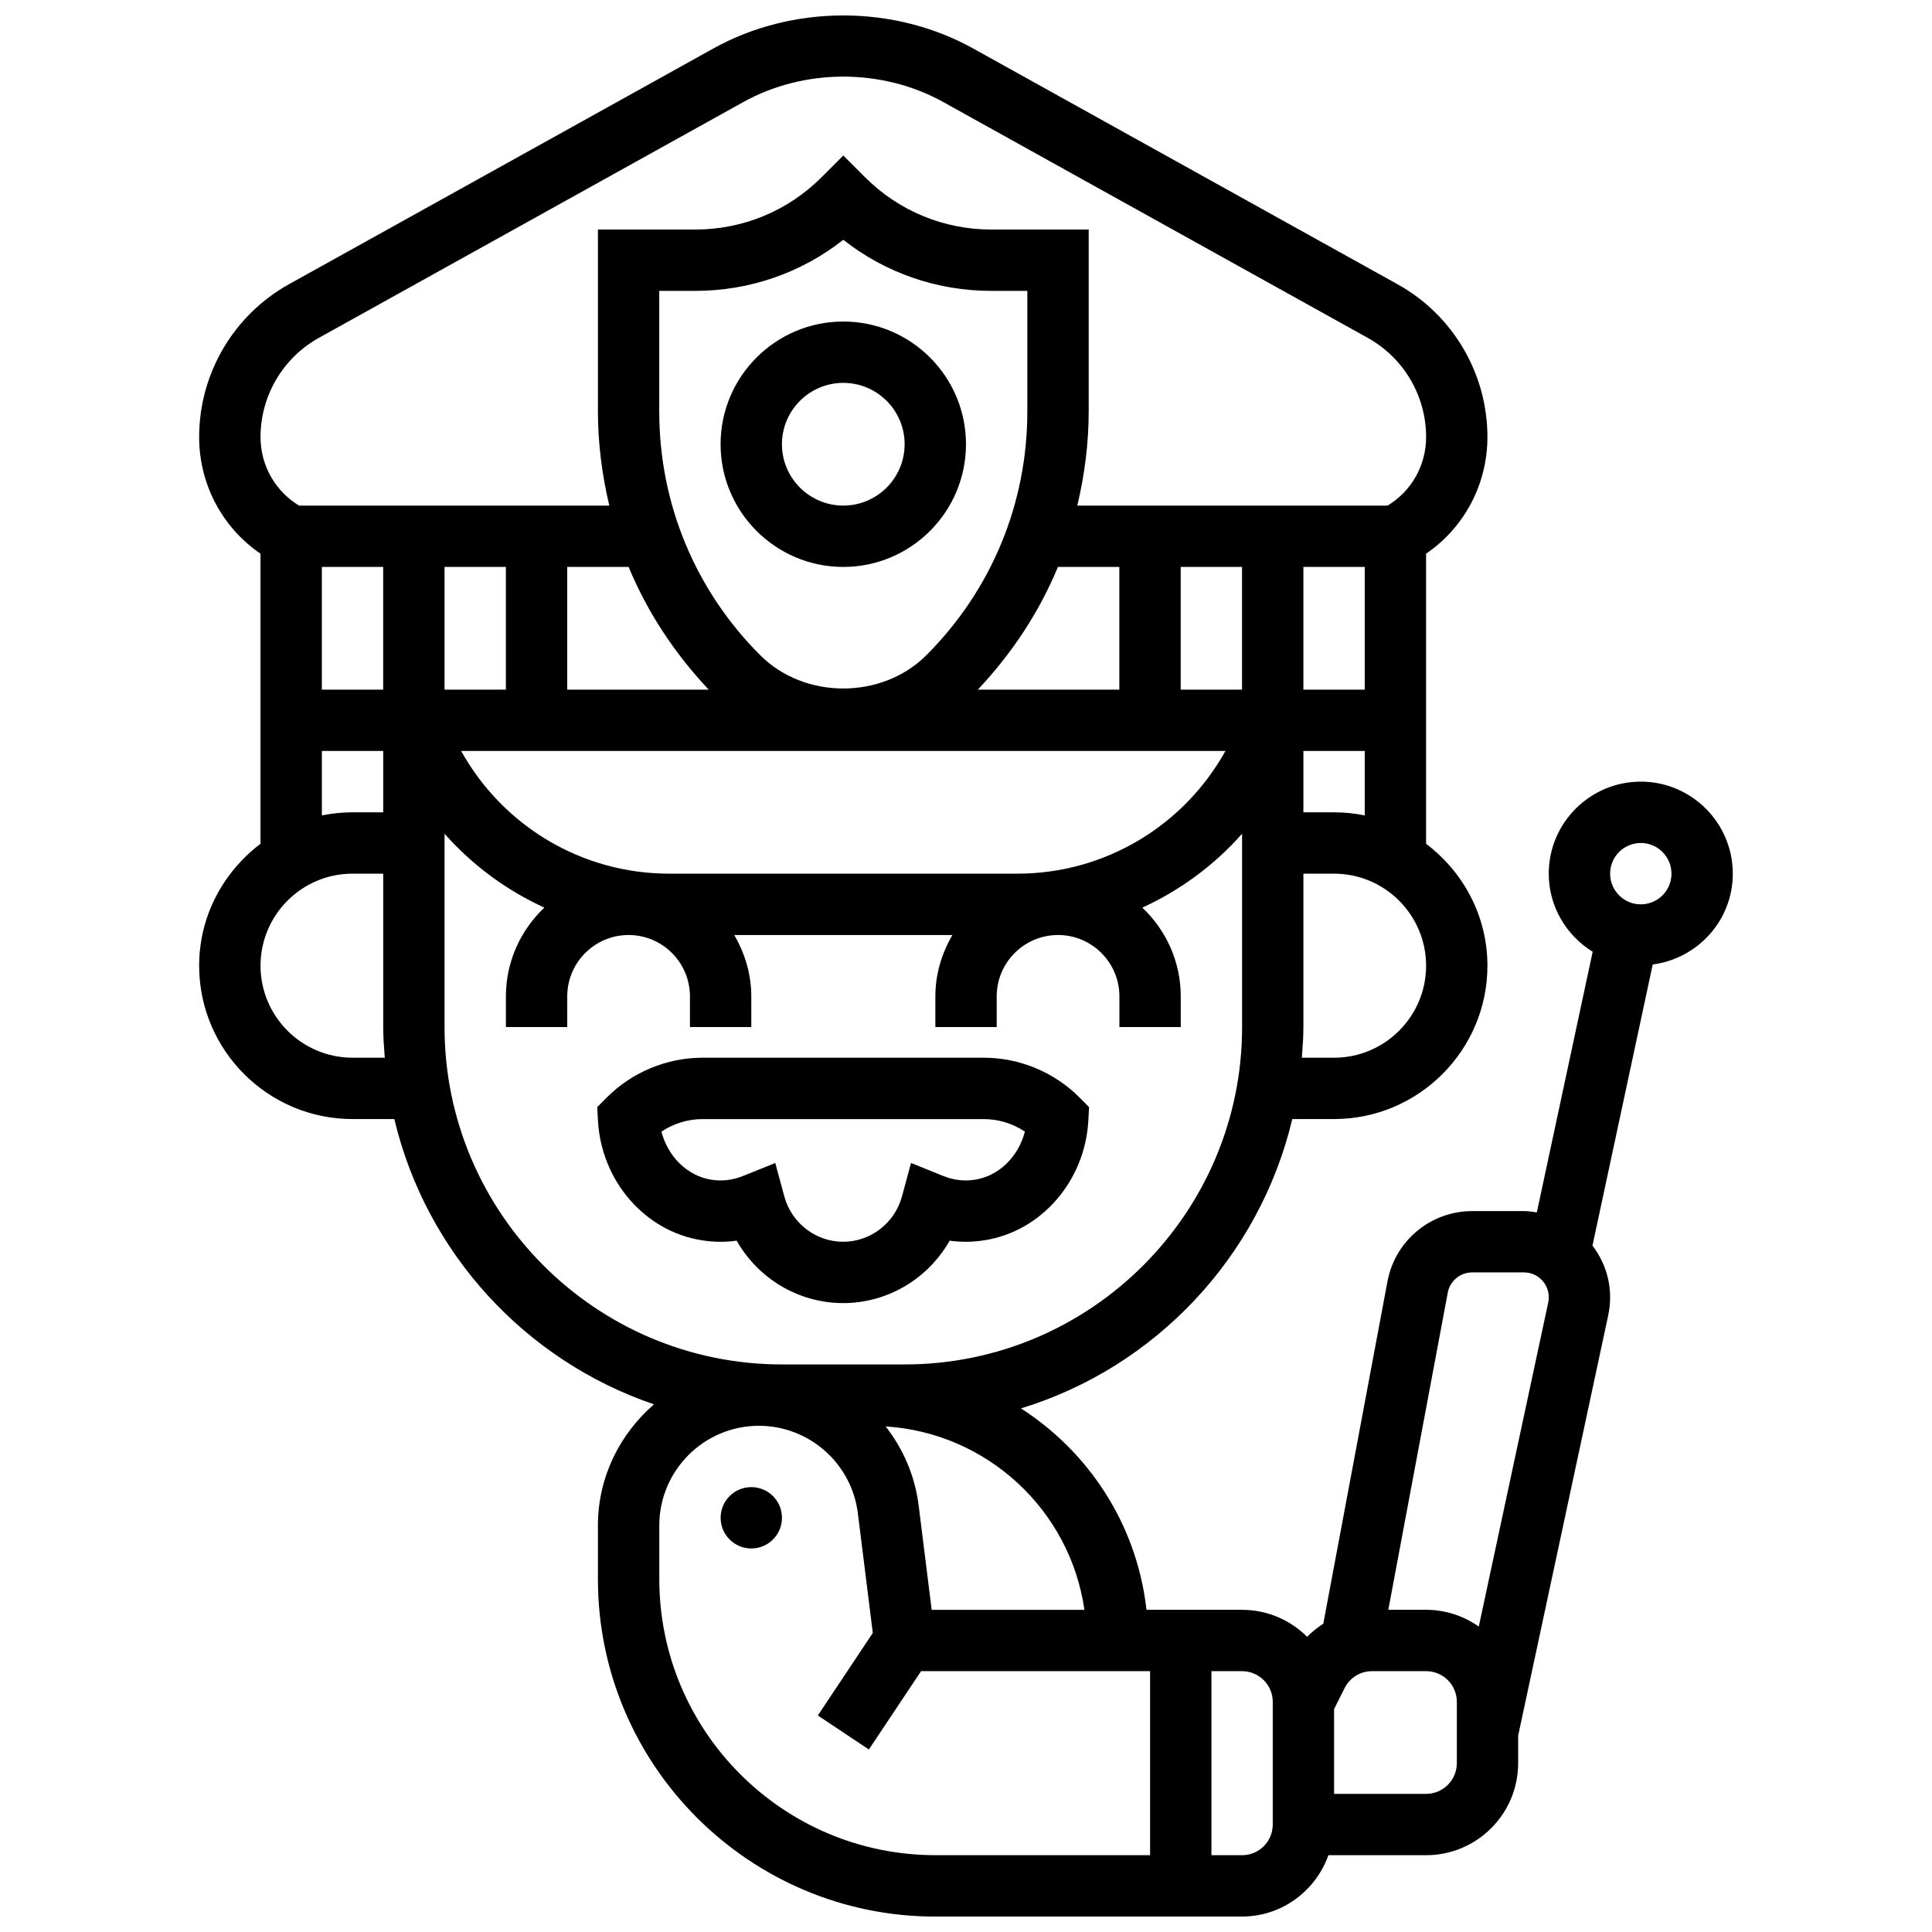
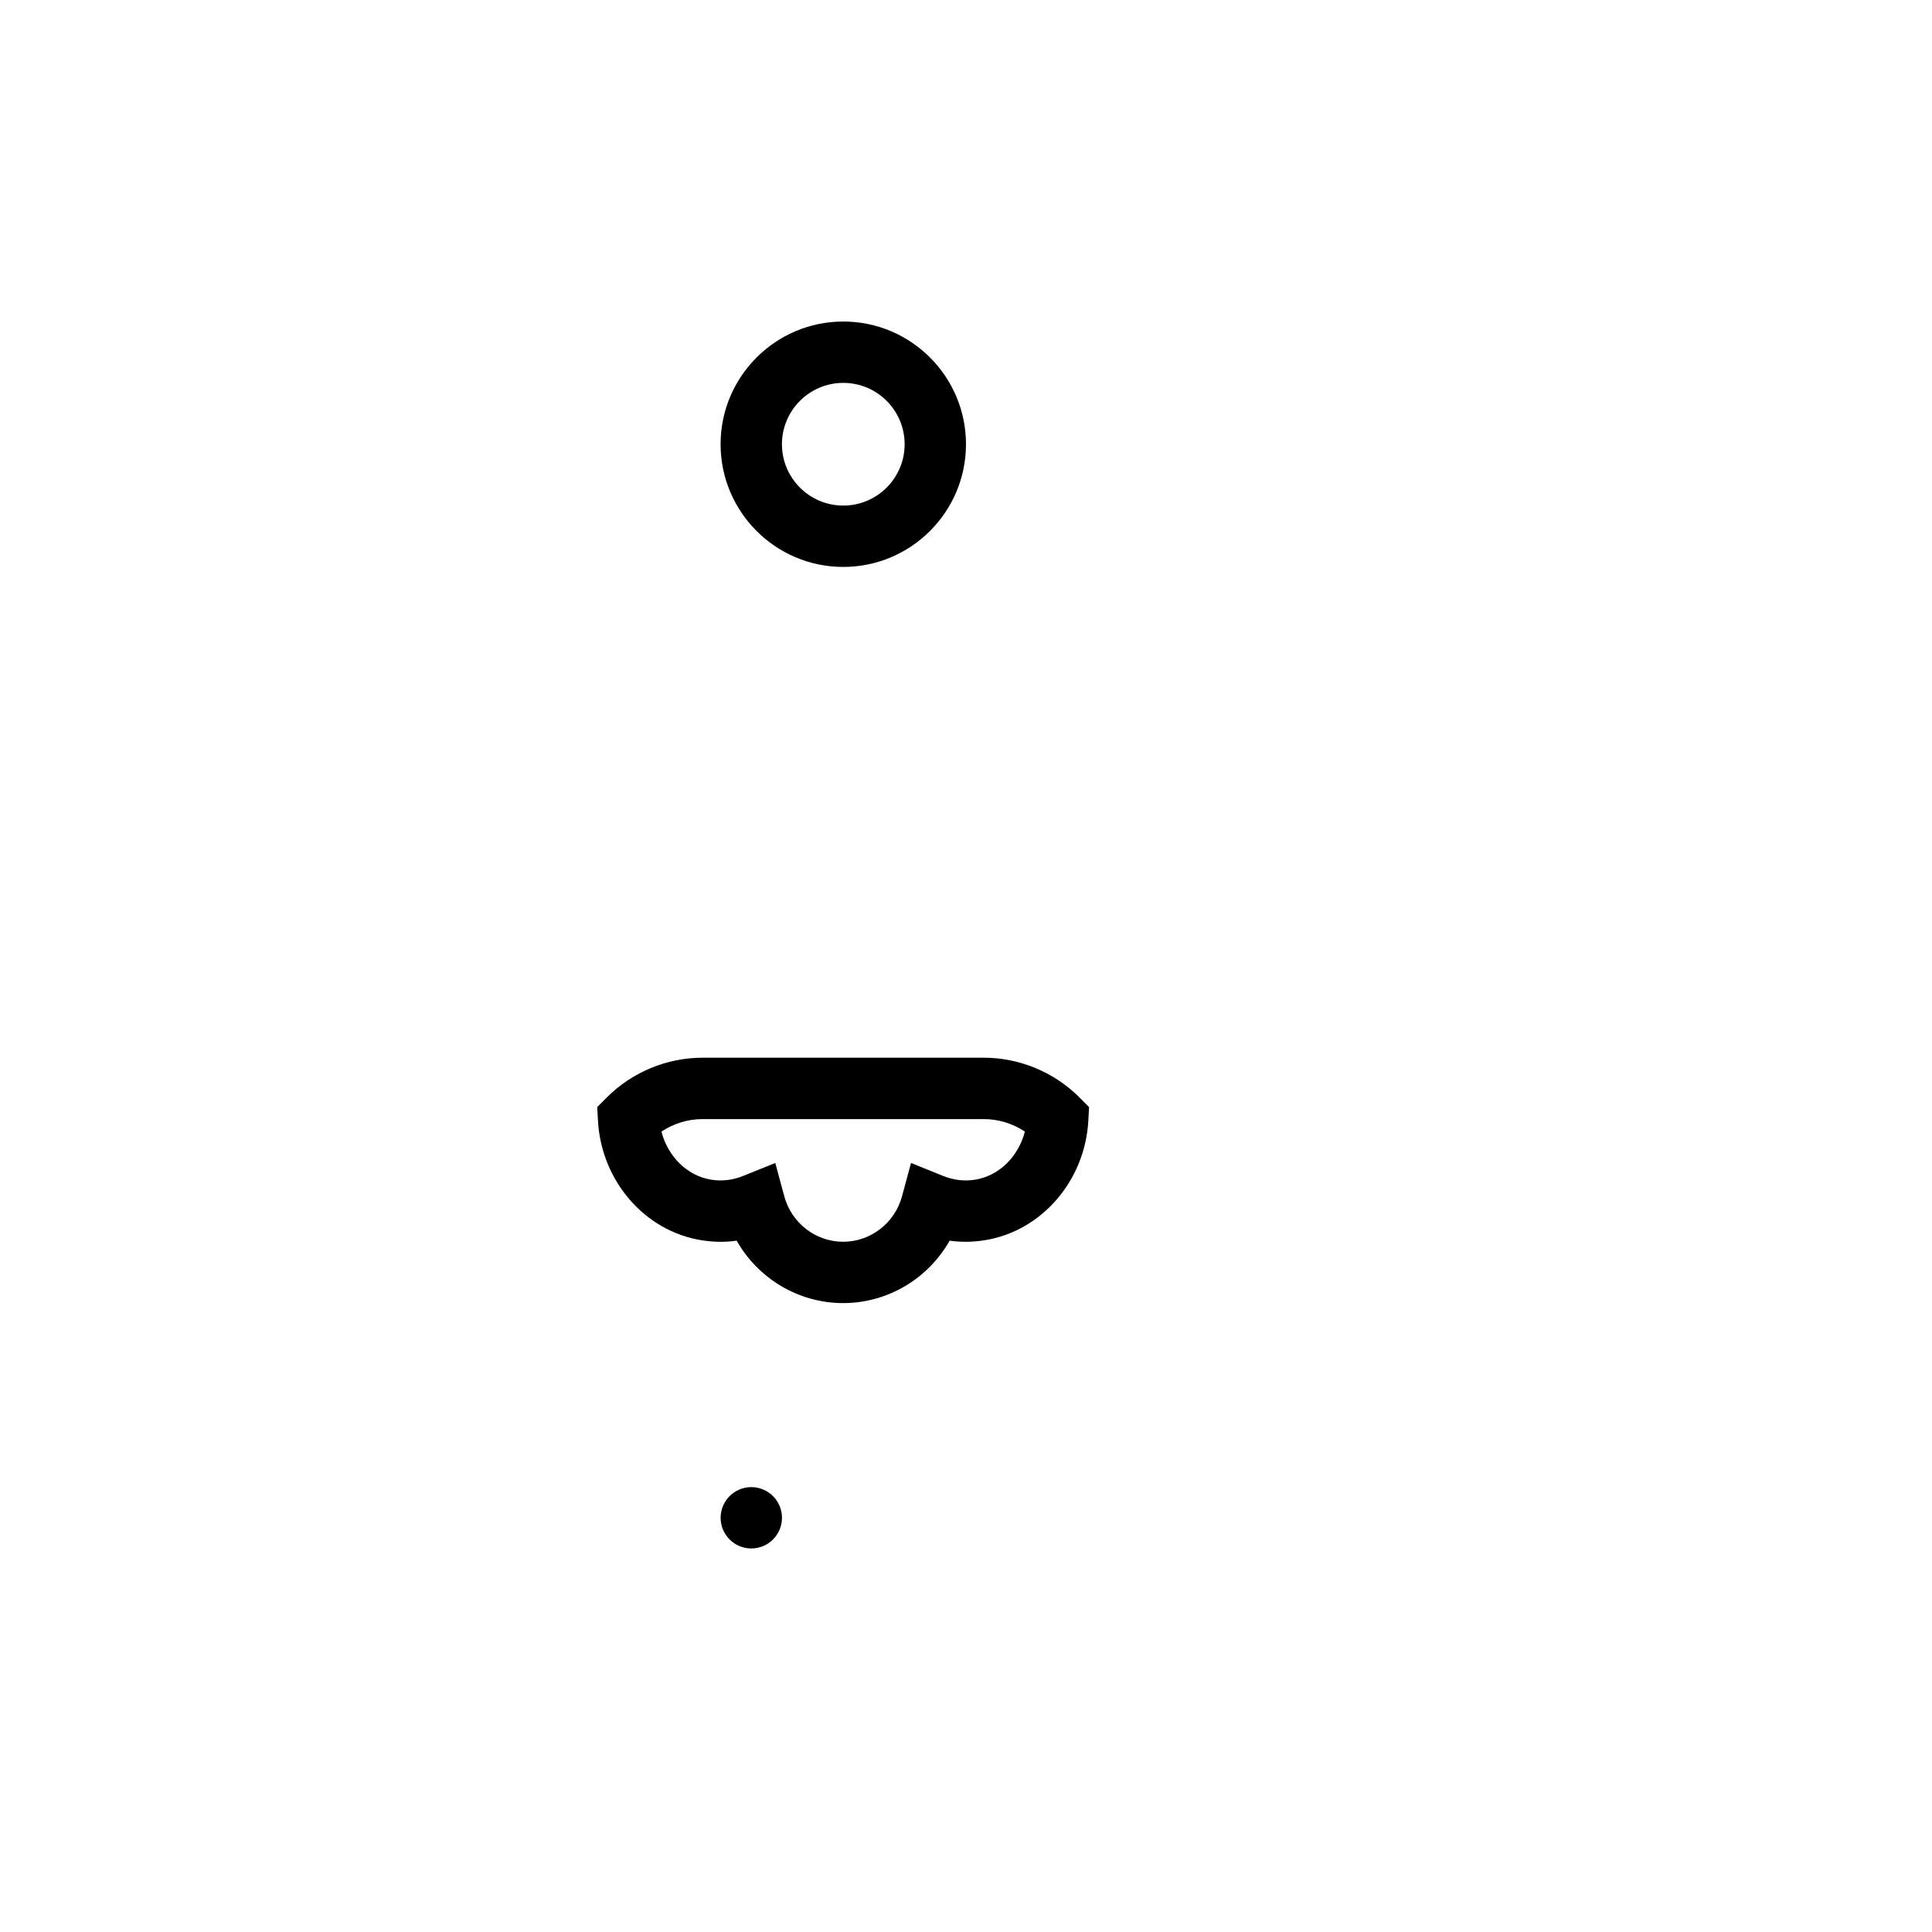
<svg xmlns="http://www.w3.org/2000/svg" width="800px" height="800px" version="1.1" viewBox="144 144 512 512">
  <defs>
    <clipPath id="a">
-       <path d="m196 148.09h408v503.81h-408z" />
-     </clipPath>
+       </clipPath>
  </defs>
  <path d="m367.48 229.21c-17.934 0-32.516 14.582-32.516 32.516 0 17.934 14.582 32.516 32.516 32.516s32.516-14.582 32.516-32.516c0-17.934-14.586-32.516-32.516-32.516zm0 48.773c-8.965 0-16.258-7.293-16.258-16.258 0-8.965 7.293-16.258 16.258-16.258s16.258 7.293 16.258 16.258c0 8.965-7.293 16.258-16.258 16.258z" />
  <path d="m351.23 546.23c0 4.488-3.641 8.129-8.129 8.129-4.488 0-8.129-3.641-8.129-8.129s3.641-8.129 8.129-8.129c4.488 0 8.129 3.641 8.129 8.129" />
  <g clip-path="url(#a)">
-     <path d="m603.21 375.53c0-13.445-10.941-24.387-24.387-24.387s-24.387 10.941-24.387 24.387c0 8.762 4.684 16.387 11.641 20.695l-14.801 69.07c-1.121-0.172-2.242-0.34-3.406-0.34h-13.738c-10.98 0-20.418 7.836-22.434 18.621l-17.012 90.734c-1.562 0.977-2.977 2.152-4.285 3.461-4.414-4.414-10.512-7.152-17.234-7.152h-25.328l-0.121-0.941c-2.773-22.199-15.422-41.043-33.156-52.438 35.629-10.883 63.227-40.148 71.906-76.68h11.07c22.41 0 40.645-18.234 40.645-40.645 0-13.227-6.445-24.883-16.258-32.305v-76.875c10.137-6.941 16.258-18.379 16.258-30.93 0-16.801-9.129-32.32-23.816-40.473l-112.47-62.484c-20.996-11.672-47.844-11.672-68.844 0l-112.46 62.469c-14.688 8.172-23.816 23.68-23.816 40.492 0 12.543 6.121 23.98 16.258 30.93v76.875c-9.812 7.43-16.258 19.086-16.258 32.305 0 22.41 18.234 40.645 40.645 40.645h11.078c8.422 35.449 34.691 63.996 68.809 75.605-9.023 7.828-14.852 19.234-14.852 32.094v14.227c0 49.293 40.105 89.414 89.414 89.426l81.281-0.012c10.582 0 19.523-6.82 22.891-16.258h25.898c13.445 0 24.387-10.941 24.387-24.387v-7.305l23.875-111.42c0.324-1.578 0.496-3.18 0.496-4.754 0-5.152-1.781-9.867-4.676-13.688l15.965-74.492c11.941-1.57 21.223-11.707 21.223-24.07zm-24.383-8.129c4.481 0 8.129 3.641 8.129 8.129 0 4.488-3.648 8.129-8.129 8.129s-8.129-3.641-8.129-8.129c0-4.488 3.648-8.129 8.129-8.129zm-147.44 203.22h-40.48l-3.453-27.652c-0.984-7.887-4.121-15.047-8.746-20.949 26.684 1.68 48.828 21.914 52.68 48.602zm-17.777-195.09h-92.262c-23.266 0-44.141-12.73-55.137-32.516h202.54c-10.996 19.785-31.871 32.516-55.137 32.516zm-184.32-81.289h16.258v32.516h-16.258zm102.53 32.516h-37.5v-32.516h16.273c4.934 11.926 12.145 22.883 21.227 32.516zm92.543-32.516h16.273v32.516h-37.496c9.078-9.633 16.289-20.59 21.223-32.516zm81.305 32.516h-16.258v-32.516h16.258zm-32.516 0h-16.258v-32.516h16.258zm-56.898-73.734c0 24.41-9.504 47.359-26.77 64.625-11.754 11.746-32.254 11.746-44.008 0-17.266-17.266-26.77-40.215-26.77-64.625v-31.938h9.52c14.414 0 28.094-4.762 39.254-13.535 11.16 8.77 24.84 13.535 39.254 13.535h9.52zm-138.19 73.734h-16.258v-32.516h16.258zm219.48 97.547h-8.543c0.203-2.691 0.414-5.383 0.414-8.129v-40.645h8.129c13.445 0 24.387 10.941 24.387 24.387 0 13.445-10.941 24.387-24.387 24.387zm0-65.031h-8.129v-16.258h16.258v17.078c-2.625-0.535-5.348-0.82-8.129-0.82zm-269.04-125.74 112.46-62.477c16.176-9 36.863-9 53.039 0l112.47 62.484c9.535 5.301 15.461 15.363 15.461 26.273 0 7.519-3.871 14.332-10.211 18.176h-82.223c1.918-8.098 3.016-16.438 3.016-24.965v-48.195h-25.777c-12.656 0-24.559-4.926-33.508-13.875l-5.742-5.746-5.746 5.746c-8.949 8.949-20.852 13.875-33.508 13.875h-25.777v48.195c0 8.527 1.098 16.867 3.016 24.965h-82.223c-6.34-3.856-10.207-10.668-10.207-18.176 0-10.91 5.926-20.973 15.461-26.281zm0.797 109.48h16.258v16.258h-8.129c-2.781 0-5.504 0.285-8.129 0.82zm8.129 81.289c-13.445 0-24.387-10.941-24.387-24.387 0-13.445 10.941-24.387 24.387-24.387h8.129v40.645c0 2.746 0.203 5.438 0.414 8.129zm24.383-8.129v-51.227c7.348 8.316 16.371 14.965 26.441 19.582-6.238 5.926-10.184 14.246-10.184 23.516v8.129h16.258v-8.129c0-8.965 7.293-16.258 16.258-16.258 8.965 0 16.258 7.293 16.258 16.258v8.129h16.258v-8.129c0-5.949-1.723-11.453-4.519-16.258h57.82c-2.797 4.805-4.519 10.309-4.519 16.258v8.129h16.258v-8.129c0-8.965 7.293-16.258 16.258-16.258 8.965 0 16.258 7.293 16.258 16.258v8.129h16.258v-8.129c0-9.266-3.941-17.59-10.184-23.516 10.07-4.617 19.094-11.266 26.441-19.582v51.227c0 49.301-40.113 89.414-89.414 89.414h-32.527c-49.301 0-89.418-40.113-89.418-89.414zm56.91 146.31v-14.227c0-14.566 11.852-26.41 26.402-26.41 13.289 0.008 24.559 9.949 26.207 23.133l3.969 31.773-14.566 21.867 13.527 9.016 13.836-20.77h60.688v48.773h-56.902c-40.336 0-73.16-32.824-73.16-73.156zm162.57 65.035c0 4.488-3.648 8.129-8.129 8.129h-8.121v-48.773l8.121 0.004c4.481 0 8.129 3.641 8.129 8.129zm48.781-16.258c0 4.488-3.648 8.129-8.129 8.129h-24.395v-22.469l2.781-5.559c1.391-2.766 4.172-4.488 7.273-4.488h14.348c4.481 0 8.129 3.641 8.129 8.129v16.258zm24.23-122.11-18.41 85.902c-3.957-2.781-8.754-4.438-13.949-4.438h-10.031l15.762-84.059c0.586-3.106 3.301-5.356 6.453-5.356h13.738c3.625 0 6.574 2.941 6.574 6.574 0.012 0.457-0.039 0.93-0.137 1.375z" />
+     <path d="m603.21 375.53c0-13.445-10.941-24.387-24.387-24.387s-24.387 10.941-24.387 24.387c0 8.762 4.684 16.387 11.641 20.695l-14.801 69.07c-1.121-0.172-2.242-0.34-3.406-0.34h-13.738c-10.98 0-20.418 7.836-22.434 18.621l-17.012 90.734c-1.562 0.977-2.977 2.152-4.285 3.461-4.414-4.414-10.512-7.152-17.234-7.152h-25.328l-0.121-0.941c-2.773-22.199-15.422-41.043-33.156-52.438 35.629-10.883 63.227-40.148 71.906-76.68h11.07c22.41 0 40.645-18.234 40.645-40.645 0-13.227-6.445-24.883-16.258-32.305v-76.875c10.137-6.941 16.258-18.379 16.258-30.93 0-16.801-9.129-32.32-23.816-40.473l-112.47-62.484c-20.996-11.672-47.844-11.672-68.844 0l-112.46 62.469c-14.688 8.172-23.816 23.68-23.816 40.492 0 12.543 6.121 23.98 16.258 30.93v76.875c-9.812 7.43-16.258 19.086-16.258 32.305 0 22.41 18.234 40.645 40.645 40.645h11.078c8.422 35.449 34.691 63.996 68.809 75.605-9.023 7.828-14.852 19.234-14.852 32.094v14.227c0 49.293 40.105 89.414 89.414 89.426l81.281-0.012c10.582 0 19.523-6.82 22.891-16.258h25.898c13.445 0 24.387-10.941 24.387-24.387v-7.305l23.875-111.42c0.324-1.578 0.496-3.18 0.496-4.754 0-5.152-1.781-9.867-4.676-13.688l15.965-74.492c11.941-1.57 21.223-11.707 21.223-24.07zm-24.383-8.129c4.481 0 8.129 3.641 8.129 8.129 0 4.488-3.648 8.129-8.129 8.129s-8.129-3.641-8.129-8.129c0-4.488 3.648-8.129 8.129-8.129zm-147.44 203.22h-40.48l-3.453-27.652c-0.984-7.887-4.121-15.047-8.746-20.949 26.684 1.68 48.828 21.914 52.68 48.602zm-17.777-195.09h-92.262c-23.266 0-44.141-12.73-55.137-32.516h202.54c-10.996 19.785-31.871 32.516-55.137 32.516zm-184.32-81.289h16.258v32.516h-16.258zm102.53 32.516h-37.5v-32.516h16.273c4.934 11.926 12.145 22.883 21.227 32.516zm92.543-32.516h16.273v32.516h-37.496c9.078-9.633 16.289-20.59 21.223-32.516zm81.305 32.516h-16.258v-32.516h16.258zm-32.516 0h-16.258v-32.516h16.258zm-56.898-73.734c0 24.41-9.504 47.359-26.77 64.625-11.754 11.746-32.254 11.746-44.008 0-17.266-17.266-26.77-40.215-26.77-64.625v-31.938h9.52c14.414 0 28.094-4.762 39.254-13.535 11.16 8.77 24.84 13.535 39.254 13.535h9.52zm-138.19 73.734h-16.258v-32.516h16.258zm219.48 97.547h-8.543c0.203-2.691 0.414-5.383 0.414-8.129v-40.645h8.129c13.445 0 24.387 10.941 24.387 24.387 0 13.445-10.941 24.387-24.387 24.387zm0-65.031h-8.129v-16.258h16.258v17.078c-2.625-0.535-5.348-0.82-8.129-0.82zm-269.04-125.74 112.46-62.477c16.176-9 36.863-9 53.039 0l112.47 62.484c9.535 5.301 15.461 15.363 15.461 26.273 0 7.519-3.871 14.332-10.211 18.176h-82.223c1.918-8.098 3.016-16.438 3.016-24.965v-48.195h-25.777c-12.656 0-24.559-4.926-33.508-13.875l-5.742-5.746-5.746 5.746c-8.949 8.949-20.852 13.875-33.508 13.875h-25.777v48.195c0 8.527 1.098 16.867 3.016 24.965h-82.223c-6.34-3.856-10.207-10.668-10.207-18.176 0-10.91 5.926-20.973 15.461-26.281zm0.797 109.48h16.258v16.258h-8.129c-2.781 0-5.504 0.285-8.129 0.82zm8.129 81.289c-13.445 0-24.387-10.941-24.387-24.387 0-13.445 10.941-24.387 24.387-24.387h8.129v40.645c0 2.746 0.203 5.438 0.414 8.129zm24.383-8.129v-51.227c7.348 8.316 16.371 14.965 26.441 19.582-6.238 5.926-10.184 14.246-10.184 23.516v8.129h16.258v-8.129c0-8.965 7.293-16.258 16.258-16.258 8.965 0 16.258 7.293 16.258 16.258v8.129h16.258v-8.129c0-5.949-1.723-11.453-4.519-16.258h57.82c-2.797 4.805-4.519 10.309-4.519 16.258h16.258v-8.129c0-8.965 7.293-16.258 16.258-16.258 8.965 0 16.258 7.293 16.258 16.258v8.129h16.258v-8.129c0-9.266-3.941-17.59-10.184-23.516 10.07-4.617 19.094-11.266 26.441-19.582v51.227c0 49.301-40.113 89.414-89.414 89.414h-32.527c-49.301 0-89.418-40.113-89.418-89.414zm56.91 146.31v-14.227c0-14.566 11.852-26.41 26.402-26.41 13.289 0.008 24.559 9.949 26.207 23.133l3.969 31.773-14.566 21.867 13.527 9.016 13.836-20.77h60.688v48.773h-56.902c-40.336 0-73.16-32.824-73.16-73.156zm162.57 65.035c0 4.488-3.648 8.129-8.129 8.129h-8.121v-48.773l8.121 0.004c4.481 0 8.129 3.641 8.129 8.129zm48.781-16.258c0 4.488-3.648 8.129-8.129 8.129h-24.395v-22.469l2.781-5.559c1.391-2.766 4.172-4.488 7.273-4.488h14.348c4.481 0 8.129 3.641 8.129 8.129v16.258zm24.23-122.11-18.41 85.902c-3.957-2.781-8.754-4.438-13.949-4.438h-10.031l15.762-84.059c0.586-3.106 3.301-5.356 6.453-5.356h13.738c3.625 0 6.574 2.941 6.574 6.574 0.012 0.457-0.039 0.93-0.137 1.375z" />
  </g>
  <path d="m395.66 472.79c3.082 0.43 6.195 0.391 9.324-0.121 15.004-2.391 26.547-15.703 27.434-31.66l0.195-3.617-2.551-2.559c-6.656-6.691-15.883-10.527-25.312-10.527h-74.613c-9.43 0-18.656 3.836-25.312 10.527l-2.551 2.559 0.195 3.617c0.887 15.957 12.422 29.273 27.418 31.66 3.137 0.512 6.273 0.562 9.34 0.121 5.664 10.023 16.371 16.543 28.223 16.543 11.84 0 22.555-6.519 28.211-16.543zm-43.812-11.742-2.391-8.844-8.496 3.422c-2.789 1.129-5.648 1.465-8.504 1-6.34-1.016-11.461-6.129-13.168-12.738 3.195-2.137 6.992-3.316 10.852-3.316h74.613c3.859 0 7.656 1.188 10.852 3.316-1.707 6.609-6.828 11.73-13.184 12.738-2.852 0.465-5.707 0.129-8.496-1l-8.496-3.422-2.391 8.844c-1.918 7.082-8.332 12.031-15.598 12.031-7.262-0.004-13.676-4.953-15.594-12.031z" />
</svg>